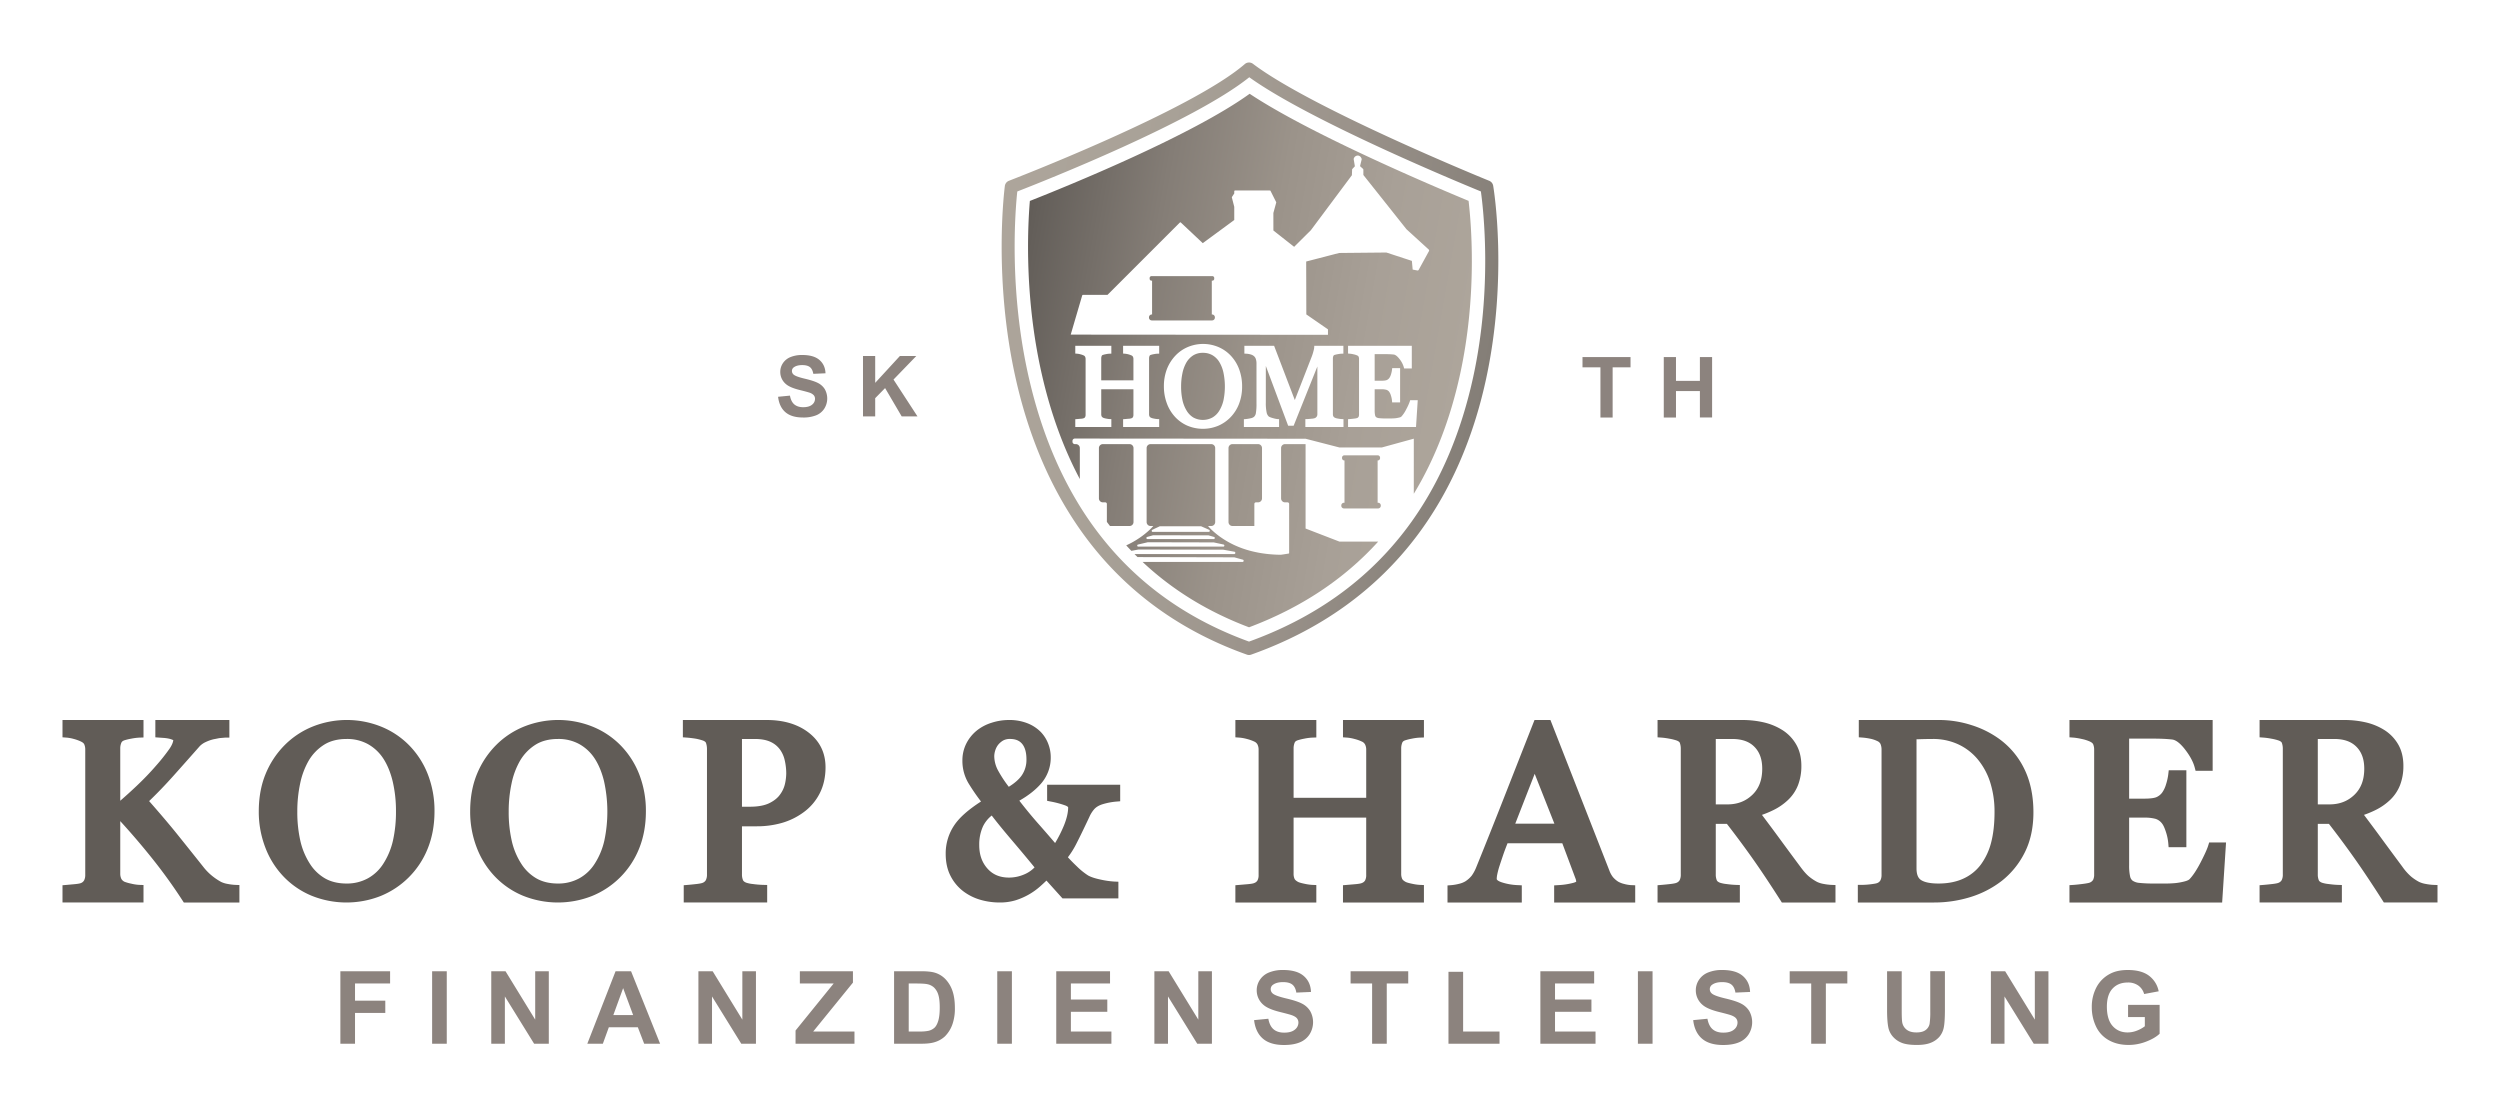
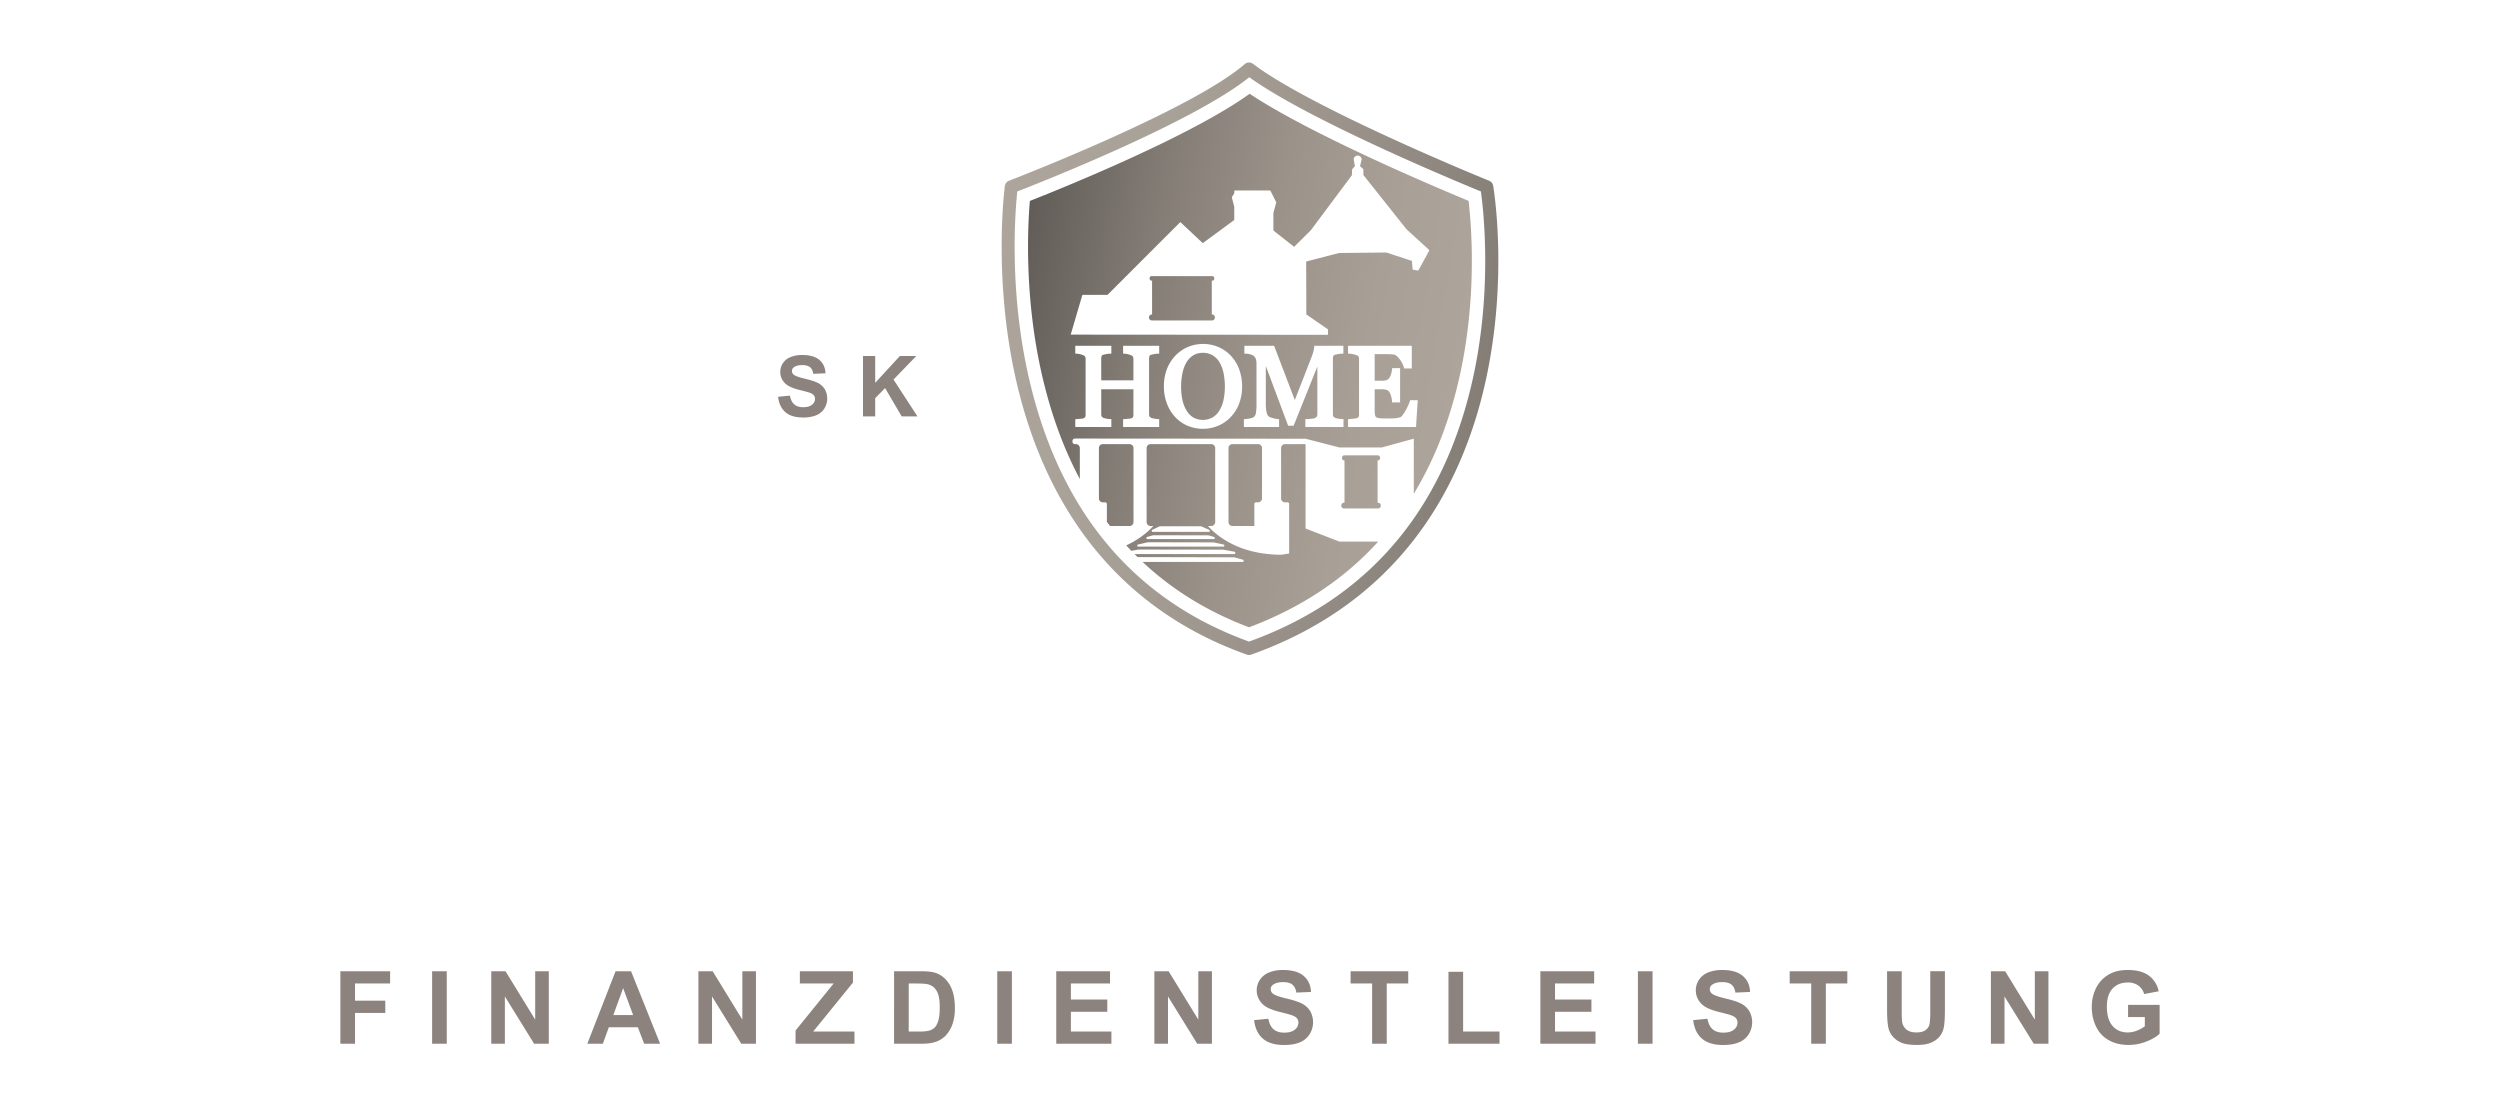
<svg xmlns="http://www.w3.org/2000/svg" id="f7e652e8-e1a7-4742-bc86-92a915d1ceb4" data-name="Ebene 1" viewBox="0 0 2834.646 1261.417">
  <defs>
    <style>.fa25843e-ca55-4679-bd82-8435758553e5{fill:#8c837e;}.ad2c9509-a9d5-442f-b7ed-fcb4bcfb5c7d{fill:#615c57;}.a86f2a39-11e3-4c37-b0f5-9544562ca149{fill:url(#b8278294-3469-43a9-9573-ad5607d6a54b);}.a1942fee-cd76-4e35-a193-c1327f525e7f{fill:url(#e1288d92-1e28-4fd0-ae51-9181e7333b57);}</style>
    <linearGradient id="b8278294-3469-43a9-9573-ad5607d6a54b" x1="1144.28" y1="360.787" x2="1651.411" y2="450.208" gradientUnits="userSpaceOnUse">
      <stop offset="0" stop-color="#615c57" />
      <stop offset="0.022" stop-color="#645f5a" />
      <stop offset="0.288" stop-color="#847d76" />
      <stop offset="0.545" stop-color="#9b938a" />
      <stop offset="0.787" stop-color="#a8a097" />
      <stop offset="1" stop-color="#ada59b" />
    </linearGradient>
    <linearGradient id="e1288d92-1e28-4fd0-ae51-9181e7333b57" x1="1114.196" y1="353.514" x2="1681.241" y2="453.499" gradientUnits="userSpaceOnUse">
      <stop offset="0" stop-color="#ada59b" />
      <stop offset="0.3" stop-color="#a8a197" />
      <stop offset="0.642" stop-color="#9b938b" />
      <stop offset="1" stop-color="#847e77" />
    </linearGradient>
  </defs>
  <path class="fa25843e-ca55-4679-bd82-8435758553e5" d="M385.934,1183.424v-82.18h56.38v13.9H402.54V1134.6h34.332v13.9H402.54v34.923Zm104.03,0v-82.18h16.605v82.18Zm67.06,0v-82.18H573.18l33.66,54.88v-54.88h15.427v82.18H605.605l-33.154-53.591v53.591Zm191.43,0H730.391l-7.181-18.667H690.336l-6.788,18.667H665.933l32.033-82.18h17.559Zm-30.573-32.513-11.332-30.5-11.108,30.5Zm74.016,32.513v-82.18h16.156l33.66,54.88v-54.88H857.14v82.18H840.478l-33.154-53.591v53.591Zm110.144,0v-14.967l43.2-53.311H906.921v-13.9h60.194v12.893l-45.047,55.441h46.786v13.846Zm111.715-82.18h30.349q10.266,0,15.651,1.57a27.511,27.511,0,0,1,12.4,7.567,35.921,35.921,0,0,1,7.854,13.314q2.693,7.877,2.693,19.424a53.966,53.966,0,0,1-2.525,17.49,36.224,36.224,0,0,1-8.808,14.519,29.2,29.2,0,0,1-11.668,6.559q-5.5,1.737-14.7,1.737h-31.247Zm16.605,13.9v54.432h12.4a45.231,45.231,0,0,0,10.042-.785,15.325,15.325,0,0,0,6.7-3.419q2.664-2.409,4.348-7.932t1.682-15.052q0-9.53-1.682-14.631a18.8,18.8,0,0,0-4.713-7.96,15.809,15.809,0,0,0-7.685-3.868q-3.478-.785-13.632-.785Zm100.382,68.278v-82.18h16.605v82.18Zm66.892,0v-82.18h60.979v13.9H1214.24v18.219h41.289v13.846H1214.24v22.367h45.945v13.846Zm111.266,0v-82.18h16.156l33.66,54.88v-54.88h15.427v82.18h-16.662l-33.154-53.591v53.591Zm113.061-26.739,16.157-1.57q1.458,8.13,5.918,11.941t12.033,3.811q8.022,0,12.09-3.391a10.089,10.089,0,0,0,4.067-7.932,7.479,7.479,0,0,0-1.712-4.961q-1.712-2.046-5.974-3.56-2.917-1.009-13.295-3.588-13.352-3.306-18.737-8.128a21.375,21.375,0,0,1-7.574-16.537,21.116,21.116,0,0,1,3.563-11.744,22.293,22.293,0,0,1,10.265-8.325,41.177,41.177,0,0,1,16.186-2.858q15.481,0,23.308,6.782t8.218,18.107l-16.605.729q-1.065-6.334-4.572-9.11t-10.519-2.774q-7.236,0-11.331,2.971a5.985,5.985,0,0,0-2.637,5.1,6.3,6.3,0,0,0,2.469,4.989q3.141,2.636,15.258,5.494t17.924,5.914a23.1,23.1,0,0,1,9.088,8.352,25.853,25.853,0,0,1-.645,26.319,23.524,23.524,0,0,1-11.108,9.166q-7.18,3-17.895,3-15.6,0-23.954-7.2T1421.962,1156.685Zm133.817,26.739v-68.278h-24.4v-13.9h65.355v13.9h-24.348v68.278Zm86.582,0v-81.507h16.606v67.661h41.289v13.846Zm104.2,0v-82.18h60.98v13.9h-44.374v18.219h41.288v13.846h-41.288v22.367h45.944v13.846Zm110.594,0v-82.18h16.605v82.18Zm62.683-26.739,16.157-1.57q1.458,8.13,5.918,11.941t12.033,3.811q8.022,0,12.09-3.391a10.089,10.089,0,0,0,4.067-7.932,7.479,7.479,0,0,0-1.712-4.961q-1.711-2.046-5.974-3.56-2.918-1.009-13.3-3.588-13.351-3.306-18.737-8.128a21.375,21.375,0,0,1-7.574-16.537,21.116,21.116,0,0,1,3.563-11.744,22.293,22.293,0,0,1,10.265-8.325,41.177,41.177,0,0,1,16.186-2.858q15.481,0,23.308,6.782t8.218,18.107l-16.605.729q-1.065-6.334-4.572-9.11t-10.519-2.774q-7.236,0-11.331,2.971a5.985,5.985,0,0,0-2.637,5.1,6.3,6.3,0,0,0,2.469,4.989q3.141,2.636,15.258,5.494t17.924,5.914a23.1,23.1,0,0,1,9.088,8.352,25.853,25.853,0,0,1-.645,26.319,23.524,23.524,0,0,1-11.108,9.166q-7.181,3-17.895,3-15.6,0-23.954-7.2T1919.836,1156.685Zm133.818,26.739v-68.278h-24.4v-13.9h65.355v13.9h-24.348v68.278Zm86.022-82.18h16.605v44.51q0,10.595.617,13.734a13.3,13.3,0,0,0,5.077,8.1q4.01,3.057,10.968,3.055,7.066,0,10.658-2.887a11.4,11.4,0,0,0,4.319-7.091,92.39,92.39,0,0,0,.73-13.958v-45.463h16.605v43.164q0,14.8-1.346,20.91a23.123,23.123,0,0,1-4.965,10.314,25.068,25.068,0,0,1-9.678,6.7q-6.057,2.495-15.819,2.5-11.781,0-17.867-2.719a25.548,25.548,0,0,1-9.622-7.063,22.645,22.645,0,0,1-4.655-9.11q-1.629-7.062-1.627-20.853Zm117.717,82.18v-82.18h16.157l33.659,54.88v-54.88h15.427v82.18h-16.662l-33.154-53.591v53.591Zm155.527-30.215v-13.846h35.791V1172.1q-5.217,5.044-15.118,8.885a55.089,55.089,0,0,1-20.055,3.84q-12.9,0-22.5-5.41a34.407,34.407,0,0,1-14.418-15.472,49.966,49.966,0,0,1-4.824-21.89,47.271,47.271,0,0,1,5.386-22.816,36.263,36.263,0,0,1,15.763-15.3q7.911-4.092,19.691-4.092,15.314,0,23.926,6.418A28.991,28.991,0,0,1,2447.645,1124l-16.493,3.084a17.4,17.4,0,0,0-6.535-9.558,19.771,19.771,0,0,0-11.977-3.5q-10.884,0-17.307,6.895t-6.423,20.461q0,14.631,6.508,21.947t17.054,7.315a28.593,28.593,0,0,0,10.462-2.046,35.857,35.857,0,0,0,9-4.961v-10.427Z" />
-   <path class="ad2c9509-a9d5-442f-b7ed-fcb4bcfb5c7d" d="M271.451,1003.507v19.8H208.422l-1.5-2.313a593.736,593.736,0,0,0-35.139-48.608c-11.274-14.069-23.166-27.955-35.433-41.345V990.5a13.837,13.837,0,0,0,1.227,5.985,7.988,7.988,0,0,0,3.862,3.408,48.475,48.475,0,0,0,7.27,2.028,50.327,50.327,0,0,0,9.094,1.4l4.906.162v19.821H70.866V1003.74l4.633-.395q3.178-.289,9.267-.832c4.755-.436,6.478-1.015,7-1.248a6.943,6.943,0,0,0,3.609-3.084,13.1,13.1,0,0,0,1.288-6.157V850.014a14.526,14.526,0,0,0-1.136-6.056c-.547-1.186-1.845-2.272-3.862-3.215a46.587,46.587,0,0,0-8.04-2.891,44.155,44.155,0,0,0-8.06-1.5l-4.7-.335V816.378h91.842v19.81l-4.886.173a63.112,63.112,0,0,0-8.952,1.166,59.921,59.921,0,0,0-7.878,1.887c-2.331.822-3.051,1.968-3.386,2.759a15.951,15.951,0,0,0-1.257,6.462v59.309c6.326-5.488,12.622-11.188,18.766-17.021,7.887-7.476,15.146-15.022,21.574-22.458a216.506,216.506,0,0,0,15.643-19.678c2.474-3.693,3.863-6.908,4.147-9.566A23.066,23.066,0,0,0,192,837.629a44.01,44.01,0,0,0-6.134-.923c-2.038-.142-3.71-.254-5.008-.355l-4.714-.335V816.378h83.934v19.993h-5.069c-.2,0-.649.051-1.308.112-.943.091-2.048.192-3.3.284a24.136,24.136,0,0,0-3.2.456c-1.358.294-3.051.629-5.028.984a45.461,45.461,0,0,0-8.932,3.165,21.878,21.878,0,0,0-6.9,4.838c-9.429,10.7-19.445,21.991-29.776,33.555-9.185,10.266-18.411,19.861-27.485,28.565,12.653,14.373,23.359,26.992,31.844,37.541,9.155,11.391,19.04,23.766,29.381,36.76a62.959,62.959,0,0,0,10.97,11.108,69.91,69.91,0,0,0,9.489,6.268,28.4,28.4,0,0,0,7.543,2.283,61.312,61.312,0,0,0,8.273,1.034ZM492.66,920.046c0,15.474-2.644,29.774-7.843,42.482a96.613,96.613,0,0,1-53.485,53.5,105.549,105.549,0,0,1-78.261-.5,93.447,93.447,0,0,1-31.586-21.663,97.393,97.393,0,0,1-20.612-32.81,112.591,112.591,0,0,1-7.458-41.017c0-15.842,2.635-30.219,7.843-42.715a100.05,100.05,0,0,1,21.706-32.664,94.813,94.813,0,0,1,32-21.013,104.388,104.388,0,0,1,76.924.136,93.828,93.828,0,0,1,31.637,20.887,97.138,97.138,0,0,1,21.442,32.975A113.6,113.6,0,0,1,492.66,920.046Zm-75.413,75.787a48.437,48.437,0,0,0,17.612-16.88l.03-.039a81.772,81.772,0,0,0,10.671-25.835,147.682,147.682,0,0,0,3.415-33.033,145.931,145.931,0,0,0-3.821-34.449c-2.492-10.186-6.161-18.966-10.913-26.077a49.792,49.792,0,0,0-17.379-15.978,49.043,49.043,0,0,0-23.824-5.656c-10.043,0-18.626,2.183-25.517,6.5a53.321,53.321,0,0,0-17.379,17.86,86.891,86.891,0,0,0-9.758,25.893,151,151,0,0,0-3.284,31.907,147.558,147.558,0,0,0,3.476,33.421,80.9,80.9,0,0,0,10.732,25.816,50.147,50.147,0,0,0,17.166,16.657c6.749,3.89,15.008,5.859,24.564,5.859A49.226,49.226,0,0,0,417.247,995.833Zm315.1-75.787c0,15.474-2.635,29.774-7.833,42.482a96.67,96.67,0,0,1-53.495,53.5,105.549,105.549,0,0,1-78.261-.5,93.322,93.322,0,0,1-31.577-21.663,97.273,97.273,0,0,1-20.621-32.81,112.57,112.57,0,0,1-7.459-41.017c0-15.842,2.635-30.219,7.844-42.715a100.076,100.076,0,0,1,21.716-32.664,94.664,94.664,0,0,1,31.992-21.013,104.385,104.385,0,0,1,76.923.136,93.818,93.818,0,0,1,31.637,20.887,97.03,97.03,0,0,1,21.453,32.975A113.8,113.8,0,0,1,732.349,920.046Zm-57.8,58.907.031-.039a81.747,81.747,0,0,0,10.67-25.835,159.282,159.282,0,0,0-.405-67.482c-2.493-10.186-6.161-18.966-10.914-26.077a49.689,49.689,0,0,0-17.379-15.978,49.04,49.04,0,0,0-23.824-5.656c-10.032,0-18.615,2.183-25.516,6.5a53.321,53.321,0,0,0-17.379,17.86,86.614,86.614,0,0,0-9.748,25.893,150.336,150.336,0,0,0-3.294,31.907,147.5,147.5,0,0,0,3.476,33.421A80.9,80.9,0,0,0,591,979.283a50.229,50.229,0,0,0,17.167,16.657c6.748,3.89,15.007,5.859,24.563,5.859a49.224,49.224,0,0,0,24.209-5.966A48.422,48.422,0,0,0,674.547,978.953ZM936.03,869.987c0,11.026-2.22,20.967-6.59,29.558a59.792,59.792,0,0,1-18.249,21.423,77.471,77.471,0,0,1-24.757,12.142,102.305,102.305,0,0,1-28.154,3.8H841.288v54.563a16.353,16.353,0,0,0,1.176,6.5c.5,1.156,1.775,2.13,3.772,2.911a36.736,36.736,0,0,0,7.634,1.5,106.279,106.279,0,0,0,11.061.933l4.937.122v19.861h-94.62V1003.72l4.653-.386c2.18-.172,5.384-.5,9.5-.953,5-.548,6.772-1.157,7.31-1.4a6.993,6.993,0,0,0,3.629-3.043,13.728,13.728,0,0,0,1.267-6.461V849.466a20.9,20.9,0,0,0-1.1-7.039c-.142-.406-.588-1.644-3.467-2.749a53.348,53.348,0,0,0-9.489-2.323c-3.326-.487-6.215-.822-8.587-1l-4.684-.345V816.378h94.944c19.375,0,35.423,4.808,47.7,14.3C929.6,840.479,936.03,853.706,936.03,869.987ZM841.288,914.7h9.084c9.155,0,16.586-1.38,22.091-4.119,5.424-2.688,9.5-6.015,12.136-9.89l.061-.071a32.393,32.393,0,0,0,5.414-11.928,57.175,57.175,0,0,0,1.419-11.767,67.371,67.371,0,0,0-1.744-14.962,32.6,32.6,0,0,0-5.566-12.365,27.1,27.1,0,0,0-10.807-8.561c-4.583-2.079-10.5-3.145-17.6-3.145H841.288Zm378.494,43.224a96.862,96.862,0,0,1-8.933,14.1c3,3.3,6.484,6.835,10.407,10.558a77.652,77.652,0,0,0,12.549,10.1c3.157,1.764,7.857,3.315,13.962,4.6a99.1,99.1,0,0,0,15.556,2.278l4.771.194v18.9h-63.37l-18.2-20.2q-3.167,3.1-6.792,6.292a76.457,76.457,0,0,1-28.243,16.064,61.28,61.28,0,0,1-18.355,2.492,78.093,78.093,0,0,1-21.441-3.044,59.459,59.459,0,0,1-19.779-9.918,50.912,50.912,0,0,1-14.192-17.286c-3.605-7.01-5.437-15.415-5.437-24.965a57.157,57.157,0,0,1,9.74-32.41c5.816-8.687,15.755-17.509,30.305-26.9a228.26,228.26,0,0,1-14.3-20.845,49.508,49.508,0,0,1-6.8-25.623,42.354,42.354,0,0,1,4.232-18.857,45.553,45.553,0,0,1,11.812-14.9,51.012,51.012,0,0,1,16.93-9.007,64.167,64.167,0,0,1,19.828-3.17,55.6,55.6,0,0,1,21.084,3.762,43.415,43.415,0,0,1,15.137,9.985,39.784,39.784,0,0,1,8.306,13.273,41.93,41.93,0,0,1,2.828,14.94,44.738,44.738,0,0,1-11.323,30.529c-6.125,6.942-14.281,13.311-24.29,19,7.26,9.375,14.451,18.1,21.412,25.973,6.573,7.436,13,14.824,19.141,22.037a146.3,146.3,0,0,0,10.128-20.108c3.108-7.746,4.681-14.581,4.681-20.3,0-.456-1-1.338-3.2-2.191a107.157,107.157,0,0,0-16.681-4.46l-3.964-.8V889.808h82.849v18.711l-4.551.378a74.865,74.865,0,0,0-15.178,2.918c-4.451,1.338-7.847,3.413-10.108,6.156l-.139.165a34.6,34.6,0,0,0-5.01,8.231c-1.962,4.188-4.322,9.152-7.021,14.746C1225.389,946.824,1222.581,952.485,1219.782,957.924Zm-88.246-113.149a20.529,20.529,0,0,0-3.157,6.388,23.238,23.238,0,0,0-1.036,6.254A35.058,35.058,0,0,0,1131.7,873.7a139.153,139.153,0,0,0,12.12,18.41c6.663-4.1,11.6-8.444,14.71-12.943a30.986,30.986,0,0,0,5.318-18.168c0-7.814-1.673-13.757-4.98-17.664-3.107-3.674-7.539-5.458-13.544-5.458a15.483,15.483,0,0,0-7.987,1.8A21.027,21.027,0,0,0,1131.536,844.775Zm41.5,138.734c-7.748-9.5-16.472-19.942-25.963-31.082-9.013-10.577-16.6-19.884-22.6-27.727a35.384,35.384,0,0,0-10.029,12.555,49.989,49.989,0,0,0-4.133,20.892c0,10.917,3.048,19.652,9.342,26.72,6.1,6.854,14.122,10.189,24.509,10.189a43.734,43.734,0,0,0,17.518-3.752A35.113,35.113,0,0,0,1173.035,983.509ZM1589.971,842.1c.314-.771,1-1.876,3.293-2.688a61.732,61.732,0,0,1,7.7-1.9,59.16,59.16,0,0,1,8.694-1.156l4.885-.173v-19.81h-91.79v19.638l4.7.335a47.838,47.838,0,0,1,8.31,1.521,45.391,45.391,0,0,1,8.208,2.871,7.6,7.6,0,0,1,3.84,3.4,13.072,13.072,0,0,1,1.277,5.873v54.562h-82.335V848.635a17.209,17.209,0,0,1,1.206-6.533c.314-.771,1-1.876,3.293-2.688a61.732,61.732,0,0,1,7.7-1.9,59.154,59.154,0,0,1,8.695-1.156l4.884-.173v-19.81h-91.79v19.638l4.7.335a47.838,47.838,0,0,1,8.31,1.521,45.364,45.364,0,0,1,8.208,2.871,7.605,7.605,0,0,1,3.841,3.4,13.086,13.086,0,0,1,1.277,5.873v142.01a12.875,12.875,0,0,1-1.267,6.289,6.819,6.819,0,0,1-3.587,2.871l-.274.122c-.253.121-1.8.75-6.952,1.207q-6.293.548-9.606.821l-4.652.386v19.587h91.79v-19.79l-4.864-.193a56.752,56.752,0,0,1-8.664-1.288c-4.814-.994-6.536-1.734-7.053-2.008-2.118-1.126-3.537-2.344-4.1-3.54a13.938,13.938,0,0,1-1.1-5.985V927.065h82.335v64.959a12.876,12.876,0,0,1-1.266,6.289,6.817,6.817,0,0,1-3.588,2.871l-.273.122c-.264.121-1.8.75-6.952,1.207q-6.293.548-9.606.821l-4.652.386v19.587h91.79v-19.79l-4.864-.193a56.926,56.926,0,0,1-8.664-1.288c-4.814-.994-6.537-1.734-7.053-2.008-2.118-1.126-3.537-2.344-4.105-3.54a13.954,13.954,0,0,1-1.094-5.985V848.635A17.19,17.19,0,0,1,1589.971,842.1ZM1854.1,1003.778v19.529h-91.911V1003.9l4.742-.3a81.286,81.286,0,0,0,16.862-2.552,16.442,16.442,0,0,0,3.425-1.3c-.03-.34-.081-.73-.152-1.211a10.027,10.027,0,0,0-.527-2.052l-.05-.11-15.069-40.249h-62.088c-1.986,4.985-3.648,9.44-4.966,13.283-1.59,4.685-3.06,9.079-4.347,13.063a89.076,89.076,0,0,0-2.341,8.968,28.464,28.464,0,0,0-.608,5.115c0,1.782,4.084,3.324,5.341,3.754a66.1,66.1,0,0,0,18.271,3.283l4.813.24v19.479h-84.23v-19.349l4.682-.36a53.7,53.7,0,0,0,8.2-1.441,25.014,25.014,0,0,0,7.3-2.813,30.123,30.123,0,0,0,7.316-6.546,45.572,45.572,0,0,0,5.32-10.03c9.85-24.263,20.855-51.87,32.691-82.049q17.89-45.569,31.89-81.158l1.257-3.183h18.038l66.83,170.7a28.058,28.058,0,0,0,3.963,7.317,27.393,27.393,0,0,0,6.11,5.325,26.969,26.969,0,0,0,6.84,2.583,38.206,38.206,0,0,0,7.54,1.281Zm-91.638-69.847-22.344-56.514-22.031,56.514Zm318.71,69.576v19.8h-60.821l-1.49-2.343c-11.643-18.259-22.294-34.245-31.657-47.5-8.938-12.659-18.747-25.876-29.164-39.326h-12.6v57.342a17.041,17.041,0,0,0,1.135,6.573c.456,1.125,1.693,2.069,3.669,2.84a36.471,36.471,0,0,0,7.57,1.5,100.358,100.358,0,0,0,10.032.933l4.9.152v19.831h-93.319V1003.72l4.641-.386c2.189-.172,5.381-.5,9.505-.953,4.986-.548,6.769-1.157,7.3-1.4a7.02,7.02,0,0,0,3.638-3.043,13.875,13.875,0,0,0,1.257-6.461V849.182a19.894,19.894,0,0,0-1.064-6.836c-.4-1.045-1.591-1.948-3.567-2.7a54.952,54.952,0,0,0-8.148-2.049,82.689,82.689,0,0,0-8.856-1.247l-4.7-.335V816.378h95.873a108.394,108.394,0,0,1,24.584,2.7,68.669,68.669,0,0,1,21.412,8.916,46.922,46.922,0,0,1,15.383,16.24c3.851,6.715,5.806,14.82,5.806,24.091a59.637,59.637,0,0,1-3.82,21.981,46.6,46.6,0,0,1-11.512,16.94,66.109,66.109,0,0,1-16.173,11.178,114.08,114.08,0,0,1-13.183,5.539c7.752,10.3,14.44,19.293,19.932,26.8,6.425,8.785,14.37,19.557,23.611,32,3.811,5.194,7.205,9,10.134,11.341A53.157,53.157,0,0,0,2060.4,1000a28.651,28.651,0,0,0,7.59,2.293,61.956,61.956,0,0,0,8.31,1.034Zm-94.262-102.278c7.539-7.242,11.2-16.93,11.2-29.64,0-10.62-2.878-18.725-8.807-24.76-5.9-6.015-14.2-8.937-25.364-8.937h-18.494v74.18h13.093C1970.04,912.072,1979.322,908.522,1986.912,901.229Zm318.7,19.79c0,17.467-3.354,32.9-9.982,45.859A94.585,94.585,0,0,1,2269.7,998.8a111.979,111.979,0,0,1-35.883,18.462,138.609,138.609,0,0,1-40.717,6.045h-86.591v-19.983h5.067a87.551,87.551,0,0,0,9.87-.73c5.482-.649,6.84-1.227,6.982-1.288l.132-.061a6.89,6.89,0,0,0,3.567-3.064,13.12,13.12,0,0,0,1.276-6.157V850.014a16.507,16.507,0,0,0-1.185-6.472,7.146,7.146,0,0,0-3.811-3.357,32.555,32.555,0,0,0-8.1-2.658,72.99,72.99,0,0,0-8.016-1.176l-4.682-.366V816.378h91.03a120.127,120.127,0,0,1,36.481,5.721,109.306,109.306,0,0,1,31.383,15.5,90.388,90.388,0,0,1,28.739,34.164C2302.126,885.719,2305.612,902.294,2305.612,921.019Zm-79.052,75.032a50.777,50.777,0,0,0,19.446-15.753,72.59,72.59,0,0,0,11.715-25.207c2.513-9.747,3.79-21.23,3.79-34.133a109.485,109.485,0,0,0-5.016-34.234,77.906,77.906,0,0,0-14.431-26.232,63.3,63.3,0,0,0-21.787-16.564,67.575,67.575,0,0,0-28.84-6.036c-3.729,0-7.995.071-12.677.2-2.148.071-4.043.122-5.7.173V984.559c0,6.644,1.662,10.975,5.077,13.227,4.033,2.657,10.7,4.007,19.811,4.007C2208.877,1001.793,2218.5,999.865,2226.56,996.051ZM2504.878,955.2l-1.1,3.591c-1.2,3.936-4.094,10.336-8.593,19.039-4.428,8.541-8.644,14.942-12.566,19.03-.4.436-1.773,1.542-5.563,2.525a67.5,67.5,0,0,1-10.154,1.877,114.132,114.132,0,0,1-12.079.528h-12.059a153.886,153.886,0,0,1-17.136-.721,16.023,16.023,0,0,1-7.468-2.454,8.067,8.067,0,0,1-2.918-4.859,57.493,57.493,0,0,1-1.105-12.781V927.065h17.126a46.59,46.59,0,0,1,13.011,1.45,14.946,14.946,0,0,1,7.276,5.366c.942,1.2,2.442,3.753,4.216,9.17a57.294,57.294,0,0,1,2.746,12.923l.385,4.656h20.135V873.375h-19.983l-.517,4.483a62.721,62.721,0,0,1-2.635,11.736,31.264,31.264,0,0,1-4.377,9.18,16.229,16.229,0,0,1-6.577,5.143c-1.824.741-5.685,1.633-13.68,1.633h-17.126V837.477H2440c4.965,0,9.454.091,13.346.273,3.82.183,7.134.447,9.829.792,4.094.547,9.009,4.372,14.208,11.056,5.694,7.324,9.424,14.242,11.1,20.571l.993,3.784h19.365V816.378H2346.48v19.628l4.682.345a73.366,73.366,0,0,1,9.343,1.562,43.276,43.276,0,0,1,9.039,2.85c2.037.933,3.324,2,3.831,3.155a15.527,15.527,0,0,1,1.1,6.1V991.477a13.393,13.393,0,0,1-1.155,6.106,7.859,7.859,0,0,1-3.82,3.165c-.142.061-1.561.659-7.519,1.44-4.489.578-8.117.964-10.782,1.146l-4.723.315v19.658h173.132l4.408-68.1Zm258.9,48.3v19.8h-60.822l-1.49-2.343c-11.643-18.259-22.293-34.245-31.657-47.5-8.937-12.659-18.737-25.876-29.154-39.326h-12.606v57.342a17.231,17.231,0,0,0,1.135,6.573c.466,1.125,1.7,2.069,3.668,2.84a36.679,36.679,0,0,0,7.57,1.5c3.993.538,7.367.852,10.032.933l4.9.152v19.831h-93.32V1003.72l4.651-.386c2.179-.172,5.371-.5,9.5-.953,4.995-.548,6.769-1.157,7.306-1.4a7.038,7.038,0,0,0,3.628-3.043,13.741,13.741,0,0,0,1.266-6.461V849.182a19.883,19.883,0,0,0-1.074-6.836c-.385-1.045-1.591-1.948-3.557-2.7a55.115,55.115,0,0,0-8.157-2.049,81.981,81.981,0,0,0-8.857-1.247l-4.7-.335V816.378h95.884a108.458,108.458,0,0,1,24.584,2.7,68.613,68.613,0,0,1,21.4,8.916,47.06,47.06,0,0,1,15.393,16.24c3.85,6.715,5.8,14.82,5.8,24.091a59.637,59.637,0,0,1-3.82,21.981,46.729,46.729,0,0,1-11.5,16.94,66.32,66.32,0,0,1-16.173,11.178,114.189,114.189,0,0,1-13.194,5.539c7.752,10.3,14.44,19.293,19.933,26.8,6.434,8.785,14.379,19.557,23.621,32a61.257,61.257,0,0,0,10.123,11.341,53.164,53.164,0,0,0,8.918,5.893,28.769,28.769,0,0,0,7.59,2.293,61.945,61.945,0,0,0,8.309,1.034Zm-94.253-102.278c7.53-7.242,11.2-16.93,11.2-29.64,0-10.62-2.878-18.725-8.806-24.76-5.908-6.015-14.207-8.937-25.364-8.937h-18.5v74.18h13.092C2652.645,912.072,2661.937,908.522,2669.527,901.229Z" />
  <path class="a86f2a39-11e3-4c37-b0f5-9544562ca149" d="M1285.24,508.05v83.89a4.488,4.488,0,0,1-4.49,4.48h-22.17c-1.2-1.55-2.38-3.1-3.55-4.68V571.4a1.793,1.793,0,0,0-1.8-1.8h-2.74a4.481,4.481,0,0,1-4.47-4.47V508.05a4.477,4.477,0,0,1,4.47-4.48h30.26A4.481,4.481,0,0,1,1285.24,508.05Zm141.22-4.48h-29.01a4.475,4.475,0,0,0-4.49,4.48v83.89a4.481,4.481,0,0,0,4.49,4.48h24.81V571.4a1.8,1.8,0,0,1,1.8-1.8h2.4a4.477,4.477,0,0,0,4.48-4.47V508.05A4.473,4.473,0,0,0,1426.46,503.57Zm136.12,66.48h-.55V522.12h.12a2.655,2.655,0,0,0,2.65-2.65v-.56a2.646,2.646,0,0,0-2.65-2.64h-37.82a2.637,2.637,0,0,0-2.64,2.64v.56a2.646,2.646,0,0,0,2.64,2.65h.14v47.93h-.56a3.058,3.058,0,0,0-3.06,3.05v.37a3.049,3.049,0,0,0,3.06,3.04h38.67a3.047,3.047,0,0,0,3.05-3.04v-.37A3.056,3.056,0,0,0,1562.58,570.05Zm.11,44.02q-57.9,63.885-146.46,97.2-69.87-26.355-120.68-74.09h113.33a1.346,1.346,0,0,0,1.26-1.34,1.326,1.326,0,0,0-1.24-1.33l-9.36-2.58h-1.89l-107.85-.27c-1.16-1.13-2.32-2.28-3.44-3.44h113.18a1.283,1.283,0,0,0,1.16-1.33,1.3,1.3,0,0,0-1.12-1.34h-.01l-11.81-2.13-.93-.17-96.03-.16-2.02.38-5.96,1.12q-2.97-3.075-5.84-6.23c.15-.07.31-.14.44-.2.21-.1.41-.18.61-.28,1.26-.6,2.52-1.22,3.75-1.86.33-.17.66-.34,1-.52.36-.2.72-.39,1.1-.61a.355.355,0,0,0,.09-.04c.34-.18.67-.37,1-.55s.65-.38.98-.58c.14-.07.28-.15.42-.23a1.48,1.48,0,0,1,.13-.08c.28-.17.56-.34.85-.51.37-.23.74-.45,1.12-.69,1.11-.69,2.21-1.4,3.29-2.13.36-.23.7-.47,1.04-.71a93.985,93.985,0,0,0,10.21-8.16c.61-.58,1.19-1.13,1.72-1.66.63-.62,1.18-1.2,1.68-1.74.31-.33.59-.63.85-.93l.4-.46h-3.08a4.477,4.477,0,0,1-4.47-4.48V508.05a4.471,4.471,0,0,1,4.47-4.48h68.8a4.479,4.479,0,0,1,4.48,4.48v83.89a4.485,4.485,0,0,1-4.48,4.48h-3.58l.81,1.07a.218.218,0,0,1,.04.05c.57.61,1.21,1.29,1.93,2.01.14.15.3.3.45.46.4.38.82.79,1.27,1.2a90.052,90.052,0,0,0,9.17,7.47c.16.11.33.23.5.35s.33.23.5.35c.34.23.69.47,1.03.71.28.18.54.36.81.54.22.15.45.29.67.45.59.38,1.18.76,1.78,1.12.31.2.64.39.94.58.32.2.64.39.96.58.29.17.59.34.88.52.42.23.82.46,1.23.7.36.18.7.37,1.04.56l.09.06c.35.18.69.36,1.03.55.19.1.36.18.55.29.17.09.36.18.55.27.36.19.73.38,1.1.56.3.15.6.3.92.45a.01.01,0,0,1,.01.01,3.588,3.588,0,0,1,.34.17c.03.01.07.03.11.04.27.14.56.27.85.4.37.17.74.35,1.13.52.37.17.75.34,1.13.51.21.09.43.19.65.27.11.06.22.1.35.16a1.458,1.458,0,0,0,.19.07c.54.23,1.07.45,1.61.68a1.037,1.037,0,0,1,.1.04c.58.23,1.16.45,1.73.68.36.14.72.27,1.08.41a.354.354,0,0,0,.11.03c.37.14.75.28,1.13.42.05.01.09.03.13.04.28.11.6.21.87.32a.09.09,0,0,1,.05.01c.03.01.05.02.08.03.01,0,.02.01.03.01h.03c.45.16.9.32,1.36.47h.02c.46.15.91.3,1.37.45.24.07.48.14.71.22s.47.14.7.22a1.026,1.026,0,0,1,.14.04c.42.12.86.25,1.28.37.33.09.64.18.96.28.31.08.64.17.96.26.34.09.67.17.99.26a.658.658,0,0,1,.15.04.235.235,0,0,1,.08.02.308.308,0,0,0,.13.03c.36.1.71.19,1.08.27.32.09.63.16.96.23.23.07.46.12.69.17.29.07.61.14.9.2h.02c.34.1.68.16,1,.23.53.12,1.04.22,1.58.33.45.09.89.18,1.35.27.08.01.14.03.21.04.18.04.36.07.56.11l.54.09a.308.308,0,0,0,.13.03h.03l.09.03a.675.675,0,0,0,.14.02c.37.06.74.12,1.12.2.34.05.69.11,1.05.16.17.04.33.06.49.09.18.02.36.05.54.08s.36.06.54.08c.45.07.89.13,1.33.2.42.05.84.11,1.27.16a.41.41,0,0,0,.11.01c.32.05.64.1.96.13a.675.675,0,0,1,.14.02c.51.05,1.03.12,1.55.17l1.36.15c.51.05,1.03.09,1.53.15l1.21.09c1,.08,2,.17,2.99.23l1.12.06c.3.01.62.03.92.04.28.02.55.03.82.05.39.01.77.03,1.15.04h.01c1.34.05,2.7.08,4.06.1h.01c.42,0,6.59-.98,8.99-1.37a.656.656,0,0,0,.54-.65V571.4a1.79,1.79,0,0,0-1.79-1.8h-2.85a4.485,4.485,0,0,1-4.49-4.47V508.05a4.481,4.481,0,0,1,4.49-4.48h23.28v95.71l38.31,14.79Zm-256.81-12.19c0,.68.38,1.18.89,1.18h64.03c.5,0,.88-.5.88-1.18v-.01a1.028,1.028,0,0,0-.01-.18v-.08c-.01-.04-.02-.07-.03-.1v-.02c-.01-.03-.01-.06-.02-.08v-.03c-.01-.01-.01-.02-.02-.03-.02-.05-.04-.09-.06-.13v-.01c-.02-.03-.03-.06-.05-.09a.092.092,0,0,0-.04-.06.879.879,0,0,1-.06-.1c-.03-.01-.05-.04-.08-.06a.17.17,0,0,0-.06-.06.594.594,0,0,0-.08-.04.179.179,0,0,0-.07-.05c-.02-.01-.05-.02-.07-.03a.249.249,0,0,1-.08-.01h-.01l-.01-.01-3.23-1.43-5.77-2.53H1315l-5.44,2.53-2.92,1.43h-.01a.309.309,0,0,1-.08.02.433.433,0,0,1-.05.01c-.03.01-.06.03-.09.04a.01.01,0,0,1-.01.01c-.04.03-.07.05-.1.07l-.01.01a.764.764,0,0,0-.09.09c-.01,0-.01.01-.02.01l-.01.01a.865.865,0,0,1-.07.1c-.03.05-.05.1-.08.14s-.04.09-.06.14a1.038,1.038,0,0,0-.03.12c0,.02-.02.05-.02.07a.887.887,0,0,0-.02.15A1.21,1.21,0,0,0,1305.88,601.88Zm-6,8.13a1.1,1.1,0,0,0,.96,1.2h75.58a1.089,1.089,0,0,0,.95-1.2,1.128,1.128,0,0,0-.85-1.2l-6.3-1.81-62.49-.09h-.33l-6.65,1.9A1.133,1.133,0,0,0,1299.88,610.01Zm88.39,8.6a1.156,1.156,0,0,0-.96-1.2h-.02l-8.72-1.89-2.39-.51-74.74-.18-3.79.88-7.19,1.7a1.165,1.165,0,0,0-1,1.2,1.142,1.142,0,0,0,1.08,1.19h96.66A1.134,1.134,0,0,0,1388.27,618.61Zm267.38-194.84q-16.74,77.07-52.6,136.1V497.4l-36.18,9.95h-48.22l-38.31-9.89-261.61-.21a2.691,2.691,0,0,0-2.69,2.69v.94a2.684,2.684,0,0,0,2.69,2.69h1.16a4.475,4.475,0,0,1,4.49,4.48v35.12q-27.57-51.825-42.63-116.74c-20.36-87.72-16.6-168.08-14.03-198.58,43.64-17.23,183.78-74.3,249.2-121.52,68.52,45.52,206.27,104.03,248.25,121.43C1668.58,257.18,1674.66,336.24,1655.65,423.77Zm-341.3-31.7h-40.91v8.82l2.14.16a24.389,24.389,0,0,1,7.33,1.94,3.305,3.305,0,0,1,1.67,1.49,5.662,5.662,0,0,1,.57,2.59v24.2h-36.5V406.46a7.564,7.564,0,0,1,.54-2.9,2.071,2.071,0,0,1,1.43-1.16,26.531,26.531,0,0,1,3.41-.83,25.269,25.269,0,0,1,3.86-.52l2.22-.07v-8.91h-40.9v8.82l2.13.16a20.4,20.4,0,0,1,3.69.67,20.121,20.121,0,0,1,3.64,1.27,3.331,3.331,0,0,1,1.68,1.49,5.793,5.793,0,0,1,.57,2.59v63.1a5.571,5.571,0,0,1-.57,2.78,2.908,2.908,0,0,1-1.56,1.25l-.12.05a10.14,10.14,0,0,1-3.08.54c-1.86.16-3.29.28-4.27.37l-2.11.17v8.8h40.9v-8.9l-2.21-.08a26.721,26.721,0,0,1-3.84-.57,13.077,13.077,0,0,1-3.12-.89,4.062,4.062,0,0,1-1.81-1.55,6.323,6.323,0,0,1-.48-2.64V441.36h36.5v28.81a5.692,5.692,0,0,1-.56,2.78,2.933,2.933,0,0,1-1.57,1.25l-.12.05a10.109,10.109,0,0,1-3.07.54c-1.87.16-3.29.28-4.28.37l-2.11.17v8.8h40.91v-8.9l-2.21-.08a26.429,26.429,0,0,1-3.85-.57,13.276,13.276,0,0,1-3.12-.89,4.025,4.025,0,0,1-1.8-1.55,6.02,6.02,0,0,1-.48-2.64V406.46a7.562,7.562,0,0,1,.53-2.9,2.123,2.123,0,0,1,1.43-1.16,27.23,27.23,0,0,1,3.42-.83,25.269,25.269,0,0,1,3.86-.52l2.22-.07Zm94.02,46.13a55.2,55.2,0,0,0-3.42-19.72,45.406,45.406,0,0,0-9.55-15.34,41.743,41.743,0,0,0-14.07-9.72,44.68,44.68,0,0,0-34.24-.06,41.843,41.843,0,0,0-14.24,9.77,47.178,47.178,0,0,0-9.67,15.19,53.819,53.819,0,0,0-3.49,19.88,54.577,54.577,0,0,0,3.33,19.07,45.56,45.56,0,0,0,9.17,15.26,41.609,41.609,0,0,0,14.05,10.08,45.172,45.172,0,0,0,34.84.23,42.591,42.591,0,0,0,14.05-9.63,44.573,44.573,0,0,0,9.74-15.26A53.685,53.685,0,0,0,1408.37,438.2Zm114.96,37.03-2.22-.08a31.256,31.256,0,0,1-4.16-.55,11.849,11.849,0,0,1-3.28-.91,4.239,4.239,0,0,1-1.85-1.58,5.919,5.919,0,0,1-.5-2.61V406.46a7.185,7.185,0,0,1,.55-2.86,2.221,2.221,0,0,1,1.48-1.2,27.938,27.938,0,0,1,3.57-.83,29.642,29.642,0,0,1,4.07-.52l2.22-.07v-8.91h-33l-.12,2.17a24.364,24.364,0,0,1-.83,3.98,51.381,51.381,0,0,1-1.91,6.04l-19.22,49.35-23.48-61.54h-33.71v8.88l2.2.1a21.294,21.294,0,0,1,4.95.84,9.565,9.565,0,0,1,3.78,1.97,7.536,7.536,0,0,1,2.04,3.09,16.457,16.457,0,0,1,.77,5.54v44.75a60.7,60.7,0,0,1-.74,11.45,6.939,6.939,0,0,1-2.17,4.02,9.14,9.14,0,0,1-3.76,1.56,41.939,41.939,0,0,1-5.53.89l-2.1.18v8.79h39.92v-8.88l-2.19-.1a31.935,31.935,0,0,1-5.05-1.15c-3.42-.94-4.4-1.71-4.62-1.91l-.08-.07a8.537,8.537,0,0,1-2.2-4.48,49.811,49.811,0,0,1-.89-10.98v-41.6l25.31,67.75h6.23l26.9-67.17V469.5a5.164,5.164,0,0,1-.58,2.62,5.54,5.54,0,0,1-1.97,1.85,11.724,11.724,0,0,1-3.64.76c-2.12.23-3.87.38-5.19.42l-2.24.06v8.92h43.24Zm84.19-21.46h-8.59l-.5,1.63a61.432,61.432,0,0,1-3.82,8.44,37.3,37.3,0,0,1-5.58,8.45,4.958,4.958,0,0,1-2.45,1.11,32.4,32.4,0,0,1-4.5.84,53.088,53.088,0,0,1-5.37.23h-5.36a63.7,63.7,0,0,1-7.61-.33,7.114,7.114,0,0,1-3.3-1.07,3.63,3.63,0,0,1-1.27-2.13,25.773,25.773,0,0,1-.49-5.68v-23.9h7.56a20.922,20.922,0,0,1,5.77.64,6.546,6.546,0,0,1,3.21,2.37,13.269,13.269,0,0,1,1.86,4.06,25.575,25.575,0,0,1,1.23,5.73l.17,2.11h9.04V417.4h-8.97l-.24,2.04a27.882,27.882,0,0,1-1.17,5.2,13.924,13.924,0,0,1-1.92,4.05,7.126,7.126,0,0,1-2.92,2.28c-.81.33-2.51.73-6.06.73h-7.56V401.55h11.44c2.21,0,4.21.03,5.93.12,1.7.08,3.17.2,4.37.35,1.8.24,3.98,1.93,6.28,4.89a26.447,26.447,0,0,1,4.92,9.13l.45,1.71h8.71V392.07H1528.5v8.81l2.13.17a30.291,30.291,0,0,1,4.15.69,18.419,18.419,0,0,1,4,1.26,3.373,3.373,0,0,1,1.68,1.38,6.837,6.837,0,0,1,.49,2.69v62.86a5.984,5.984,0,0,1-.51,2.69,3.474,3.474,0,0,1-1.67,1.39,16.107,16.107,0,0,1-3.34.63c-1.98.26-3.59.43-4.78.51l-2.15.15v8.83h77.06Zm12.9-170.05c-.01-.03-.07-.24-.09-.28s-.13-.24-.16-.28a1.921,1.921,0,0,0-.2-.23l-25.24-23.02-48.86-61.5v-5.95a1.421,1.421,0,0,0-.46-1.05l-3.33-3.01,1.84-7.54a1.28,1.28,0,0,0-.01-.7c-.37-1.41-1.73-3.8-4.49-3.8a4.868,4.868,0,0,0-4.48,3.67,1.521,1.521,0,0,0-.03.6l1.32,7.91-2.76,2.95a1.434,1.434,0,0,0-.38.92l-.23,6.25-46.54,62.39-18.95,18.82-23.55-18.54.03.01-.03-19.84,3.2-11.68a1.109,1.109,0,0,0-.08-.76l-6.29-12.54a1.056,1.056,0,0,0-1.31-.52,1.376,1.376,0,0,0-.17.08,1.161,1.161,0,0,0-.55-.15h-38.09a1.069,1.069,0,0,0-1.06,1.07v2.37l-2.53,3.85a1.1,1.1,0,0,0-.14.85l2.67,10.44v14.96l-35.55,26.13-.14.11-1.21-1.15-23.6-22.2a.872.872,0,0,0-1.24.02l-81.97,81.95a.075.075,0,0,0-.05-.01h-27.67a1.039,1.039,0,0,0-1.01.77l-12.99,44.32,291.69.23v-6.19l-24.54-16.95-.16-59.97,37.37-9.68h.03l52.43-.52h1.1l28.91,9.48.9,9.85s.2.03.53.11c1.37.26,4.94.95,5.04.95a1.407,1.407,0,0,0,1.24-.74l11.68-21.31A1.426,1.426,0,0,0,1620.42,283.72ZM1374.3,356.57h-.29V318.25h.61a2.147,2.147,0,0,0,2.15-2.15v-.87a2.155,2.155,0,0,0-2.15-2.16h-68.94a2.155,2.155,0,0,0-2.15,2.16v.87a2.147,2.147,0,0,0,2.15,2.15h.61v38.32h-.3a3.2,3.2,0,0,0-3.2,3.2v.36a3.209,3.209,0,0,0,3.2,3.2h68.31a3.2,3.2,0,0,0,3.2-3.2v-.36A3.2,3.2,0,0,0,1374.3,356.57Zm12.85,65.63a38.849,38.849,0,0,0-4.85-12.1,22.356,22.356,0,0,0-7.71-7.41,20.971,20.971,0,0,0-10.56-2.63,20.292,20.292,0,0,0-11.31,3.02,24.187,24.187,0,0,0-7.71,8.28,41.225,41.225,0,0,0-4.33,12.01,73.126,73.126,0,0,0-1.47,14.83,71.747,71.747,0,0,0,1.55,15.51,38.533,38.533,0,0,0,4.77,11.99,22.683,22.683,0,0,0,7.61,7.72,22.712,22.712,0,0,0,21.63-.06,21.916,21.916,0,0,0,7.81-7.82l.01-.02a38.82,38.82,0,0,0,4.73-11.98,77.35,77.35,0,0,0-.17-31.34Z" />
  <path class="a1942fee-cd76-4e35-a193-c1327f525e7f" d="M1684.91,430.12c-14.83,68.32-41.13,127.93-78.13,177.18-46.35,61.67-109.64,107.07-188.09,134.94a7.125,7.125,0,0,1-4.93,0c-67.88-24.12-124.38-62.68-168.29-114.78q-7.5-8.9-14.52-18.33-8.205-11.04-15.73-22.8c-28.44-44.34-49.58-96.18-62.95-154.47-26.72-116.38-13.05-219.98-12.91-221.03a7.342,7.342,0,0,1,4.67-5.87c2.05-.8,205.95-79.24,267.38-132.3a7.351,7.351,0,0,1,9.26-.3c67.51,51.14,265.9,131.84,267.89,132.64a7.377,7.377,0,0,1,4.49,5.6C1693.76,214.78,1710.08,314.2,1684.91,430.12Zm-5.79-213.05c-28.44-11.65-194.72-80.71-262.63-129.48-63.2,50.71-233.35,117.99-263.03,129.52-2.19,20.44-9.9,111.28,13.27,211.88q18.33,79.56,54.84,140.29a373.1,373.1,0,0,0,39.92,54.75q4.425,5.04,9.03,9.87c1.03,1.11,2.09,2.19,3.14,3.28q58.11,59.625,142.56,90.3,107.985-39.03,173.17-121.18,7.095-8.925,13.66-18.36Q1650.2,520.26,1670.5,427C1692.3,326.64,1681.88,236.81,1679.12,217.07Z" />
  <path class="fa25843e-ca55-4679-bd82-8435758553e5" d="M882.239,449.888,895.7,448.58q1.215,6.774,4.932,9.951t10.028,3.176q6.684,0,10.074-2.826a8.408,8.408,0,0,0,3.389-6.61,6.235,6.235,0,0,0-1.426-4.134,11.4,11.4,0,0,0-4.978-2.967q-2.431-.84-11.08-2.99-11.127-2.755-15.614-6.773a17.815,17.815,0,0,1-6.311-13.781,17.6,17.6,0,0,1,2.968-9.787,18.583,18.583,0,0,1,8.556-6.937,34.308,34.308,0,0,1,13.487-2.382q12.9,0,19.424,5.652T936,423.261l-13.838.607q-.888-5.277-3.81-7.591t-8.765-2.312q-6.03,0-9.443,2.476a4.985,4.985,0,0,0-2.2,4.251A5.253,5.253,0,0,0,900,424.849q2.617,2.2,12.715,4.578t14.937,4.929a19.251,19.251,0,0,1,7.573,6.96,21.543,21.543,0,0,1-.538,21.933,19.608,19.608,0,0,1-9.256,7.638,38.87,38.87,0,0,1-14.913,2.5q-13,0-19.961-6T882.239,449.888Zm96.274,22.283V403.688h13.838V434.1l27.956-30.411h18.605l-25.805,26.674,27.208,41.809H1022.41l-18.84-32.139-11.219,11.445v20.694Z" />
-   <path class="fa25843e-ca55-4679-bd82-8435758553e5" d="M1814.666,473.386v-56.9h-20.335V404.9h54.462v11.585H1828.5v56.9Zm71.823,0V404.9h13.838v26.954h27.115V404.9h13.838v68.484h-13.838V443.442h-27.115v29.944Z" />
</svg>